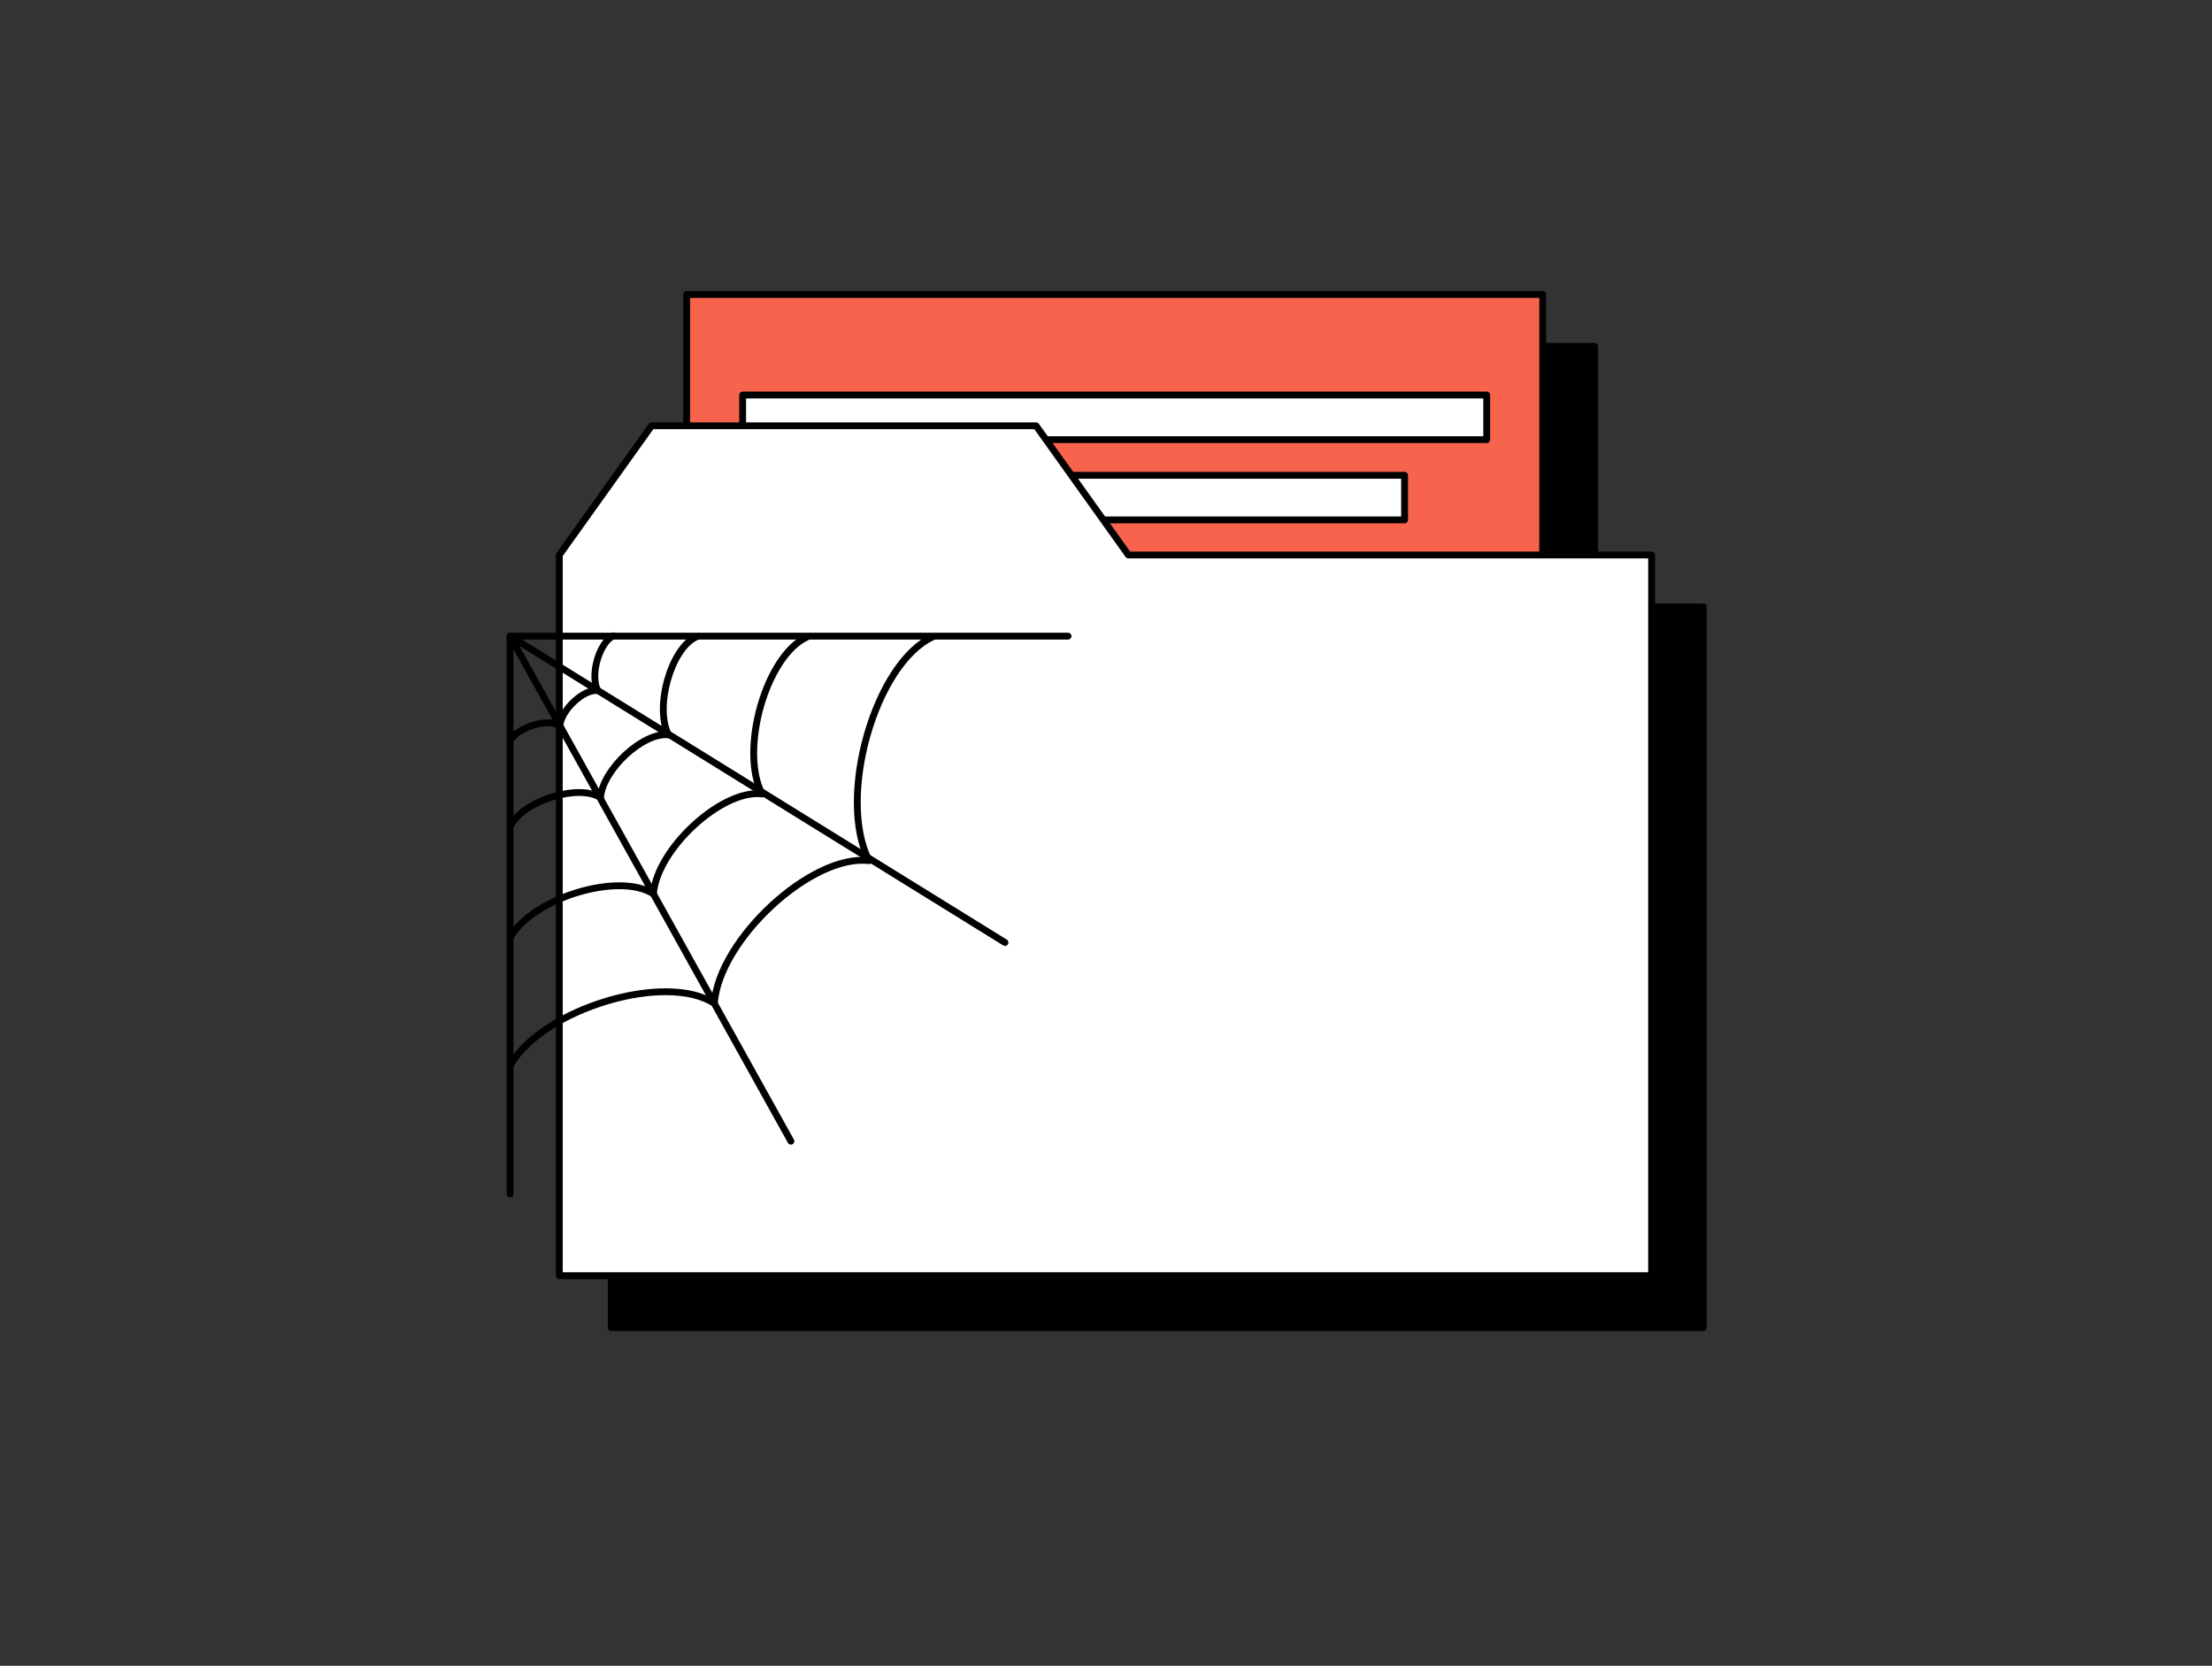
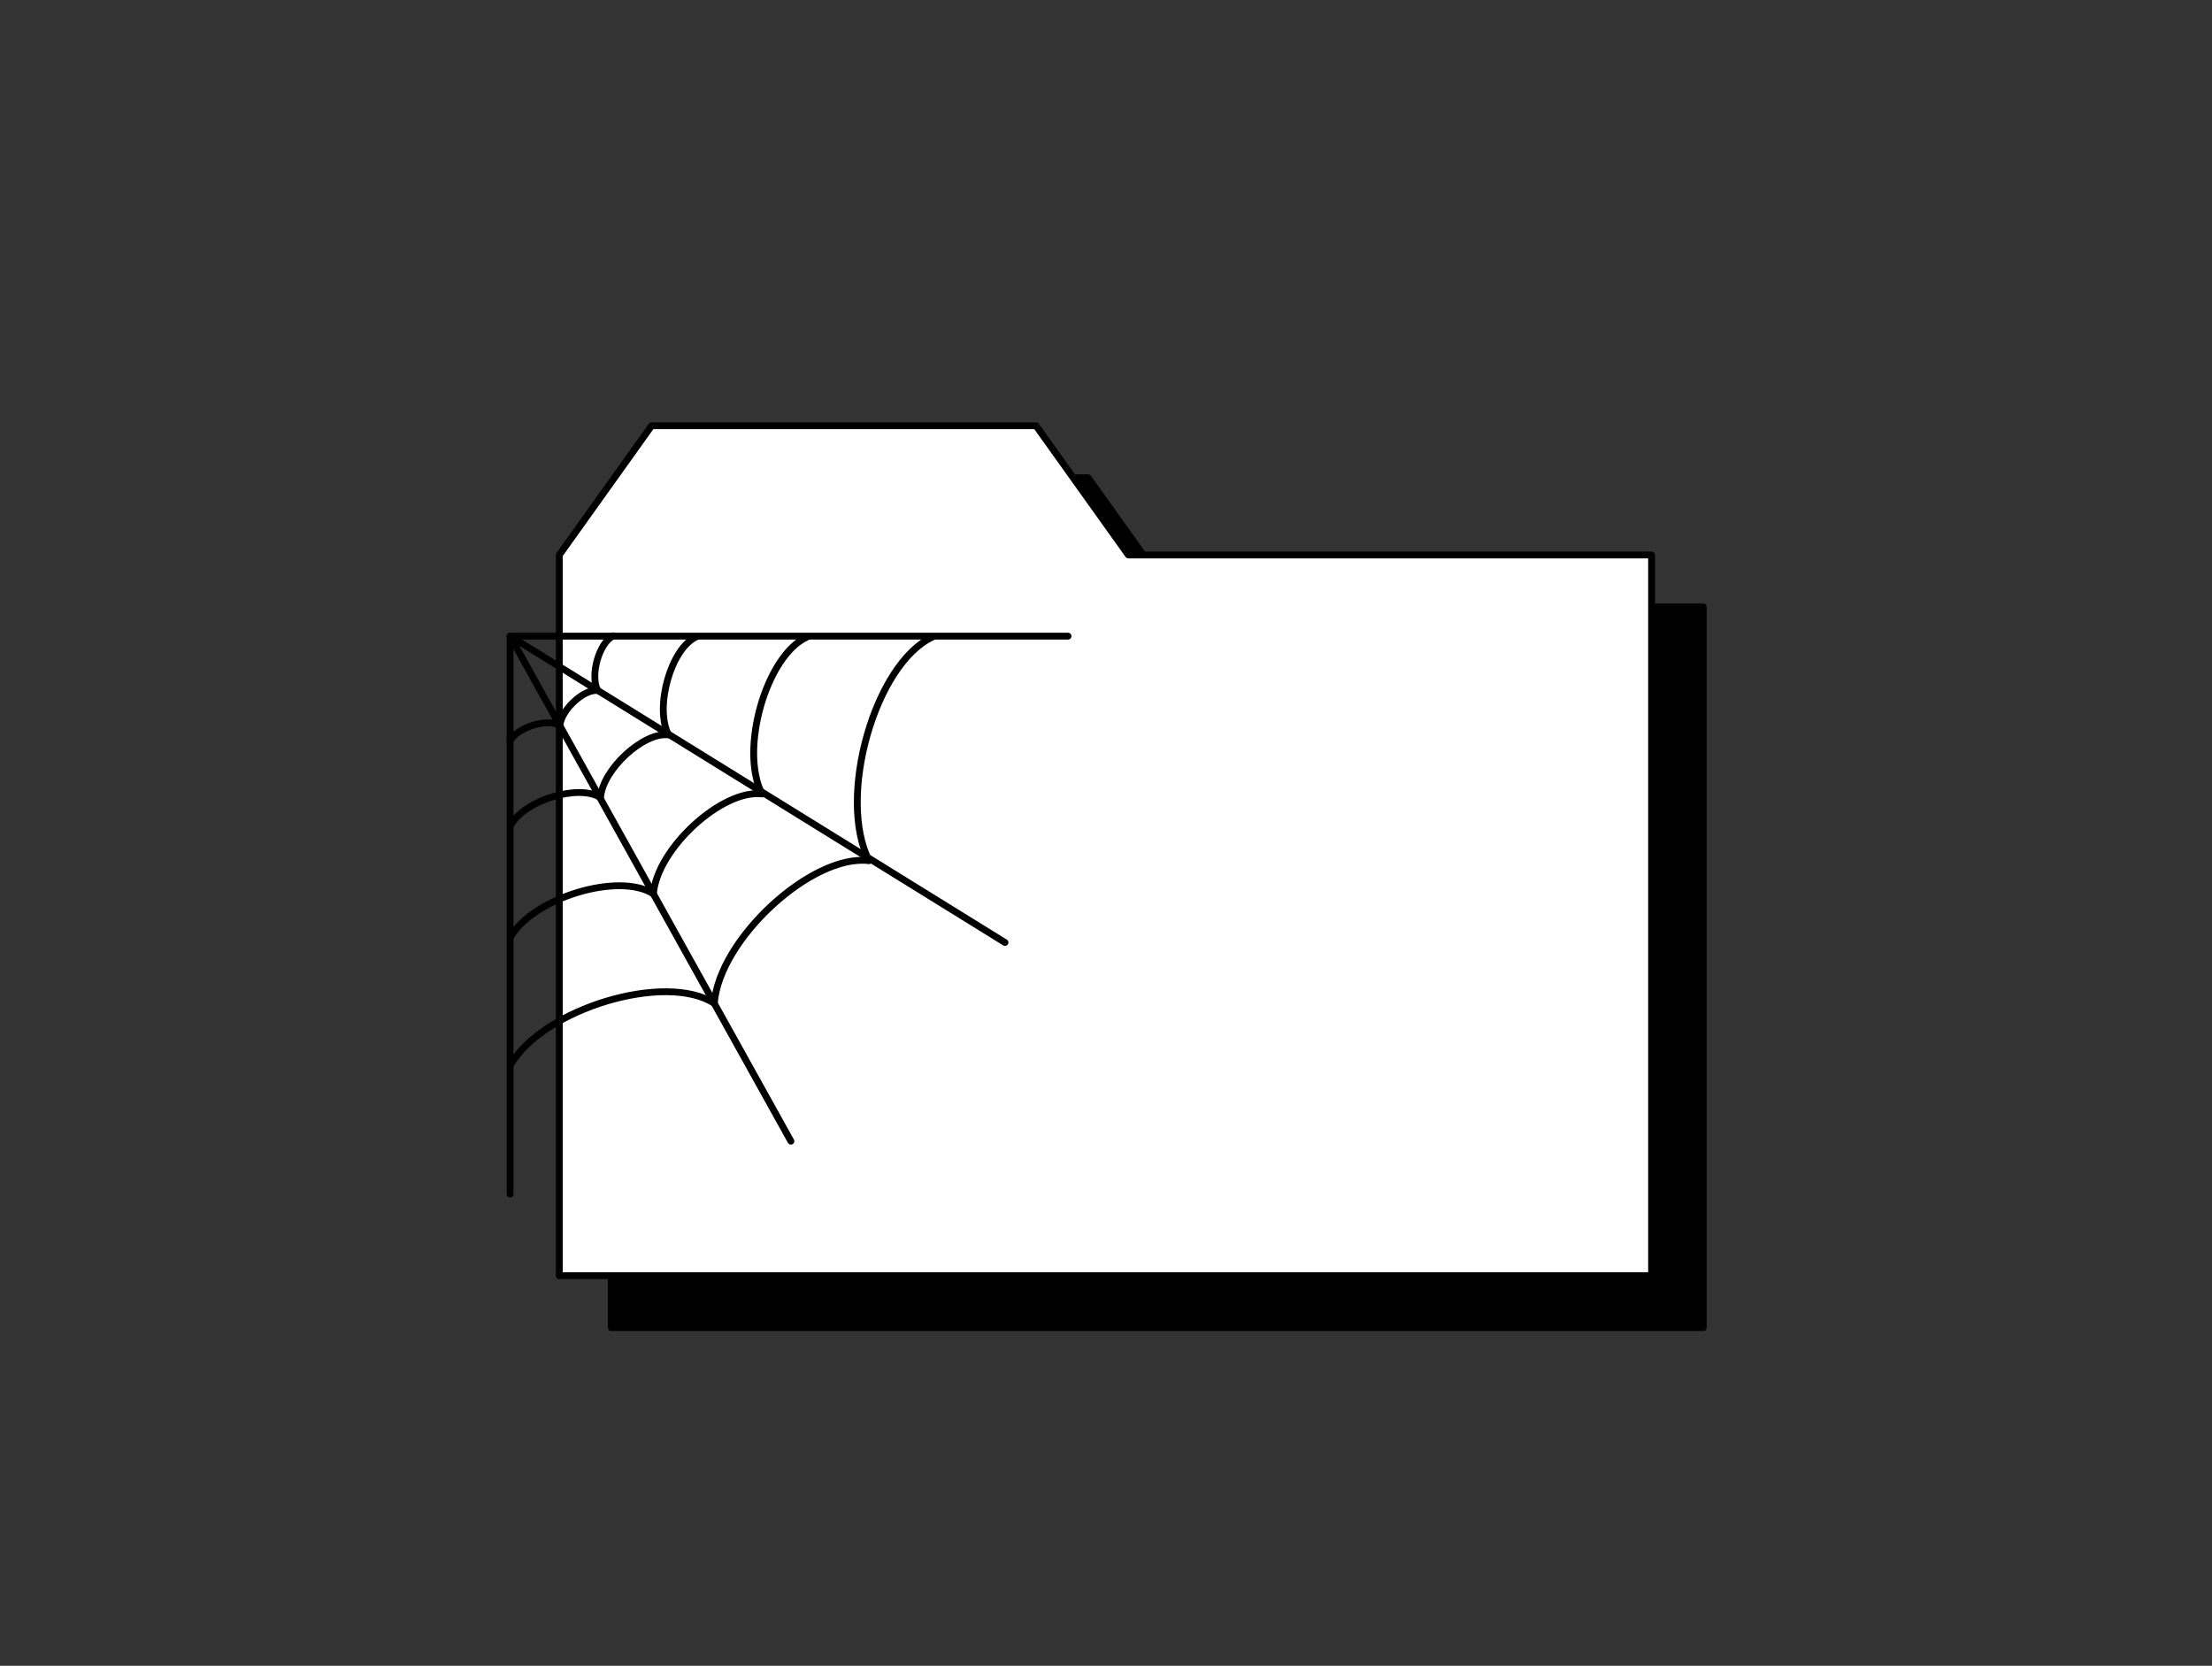
<svg xmlns="http://www.w3.org/2000/svg" width="162" height="122" viewBox="0 0 162 122" fill="none">
  <rect x="0" y="0" width="162" height="122" fill="#333333" stroke="none" />
-   <path d="M116.79 25.372H54.095v63.799H116.79V25.372z" fill="#000" stroke="#000" stroke-width=".5" stroke-linecap="round" stroke-linejoin="round" />
  <path d="M86.445 44.452l-6.758-9.462H51.527l-6.758 9.462v52.783h79.974V44.452H86.445z" fill="#000" stroke="#000" stroke-width=".5" stroke-linecap="round" stroke-linejoin="round" />
-   <path d="M112.982 21.564H50.288v63.799h62.694V21.564z" fill="#F7634D" stroke="#000" stroke-width=".5" stroke-linecap="round" stroke-linejoin="round" />
-   <path d="M108.882 28.932H54.388v3.267h54.494v-3.267zM102.867 34.81H54.388v3.267h48.479v-3.267z" fill="#fff" stroke="#000" stroke-width=".5" stroke-linecap="round" stroke-linejoin="round" />
  <path d="M82.637 40.646l-6.758-9.462H47.719l-6.758 9.462v52.783h79.996V40.646H82.637z" fill="#fff" stroke="#000" stroke-width=".5" stroke-linecap="round" stroke-linejoin="round" />
  <path d="M37.356 87.456V46.591h40.865" stroke="#000" stroke-width=".5" stroke-linecap="round" stroke-linejoin="round" />
  <path d="M73.603 69.029L37.356 46.591 57.924 83.582" stroke="#000" stroke-width=".5" stroke-linecap="round" stroke-linejoin="round" />
  <path d="M44.925 46.569c-1.036.473-1.735 2.884-1.149 4.01-1.014-.135-2.681 1.419-2.771 2.568-.878-.563-3.064.09-3.65 1.104M51.008 46.637c-1.87.834-3.086 5.159-2.05 7.186-1.825-.225-4.821 2.523-4.979 4.596-1.554-1.014-5.497.158-6.533 1.96M59.095 46.659c-2.974 1.352-4.956 8.245-3.289 11.489-2.929-.36-7.705 4.032-7.952 7.322-2.501-1.622-8.763.27-10.453 3.131M68.332 46.637c-4.235 1.915-7.051 11.76-4.686 16.4-4.19-.518-10.994 5.767-11.332 10.453-3.559-2.32-12.525.383-14.913 4.483" stroke="#000" stroke-width=".5" stroke-linecap="round" stroke-linejoin="round" />
</svg>